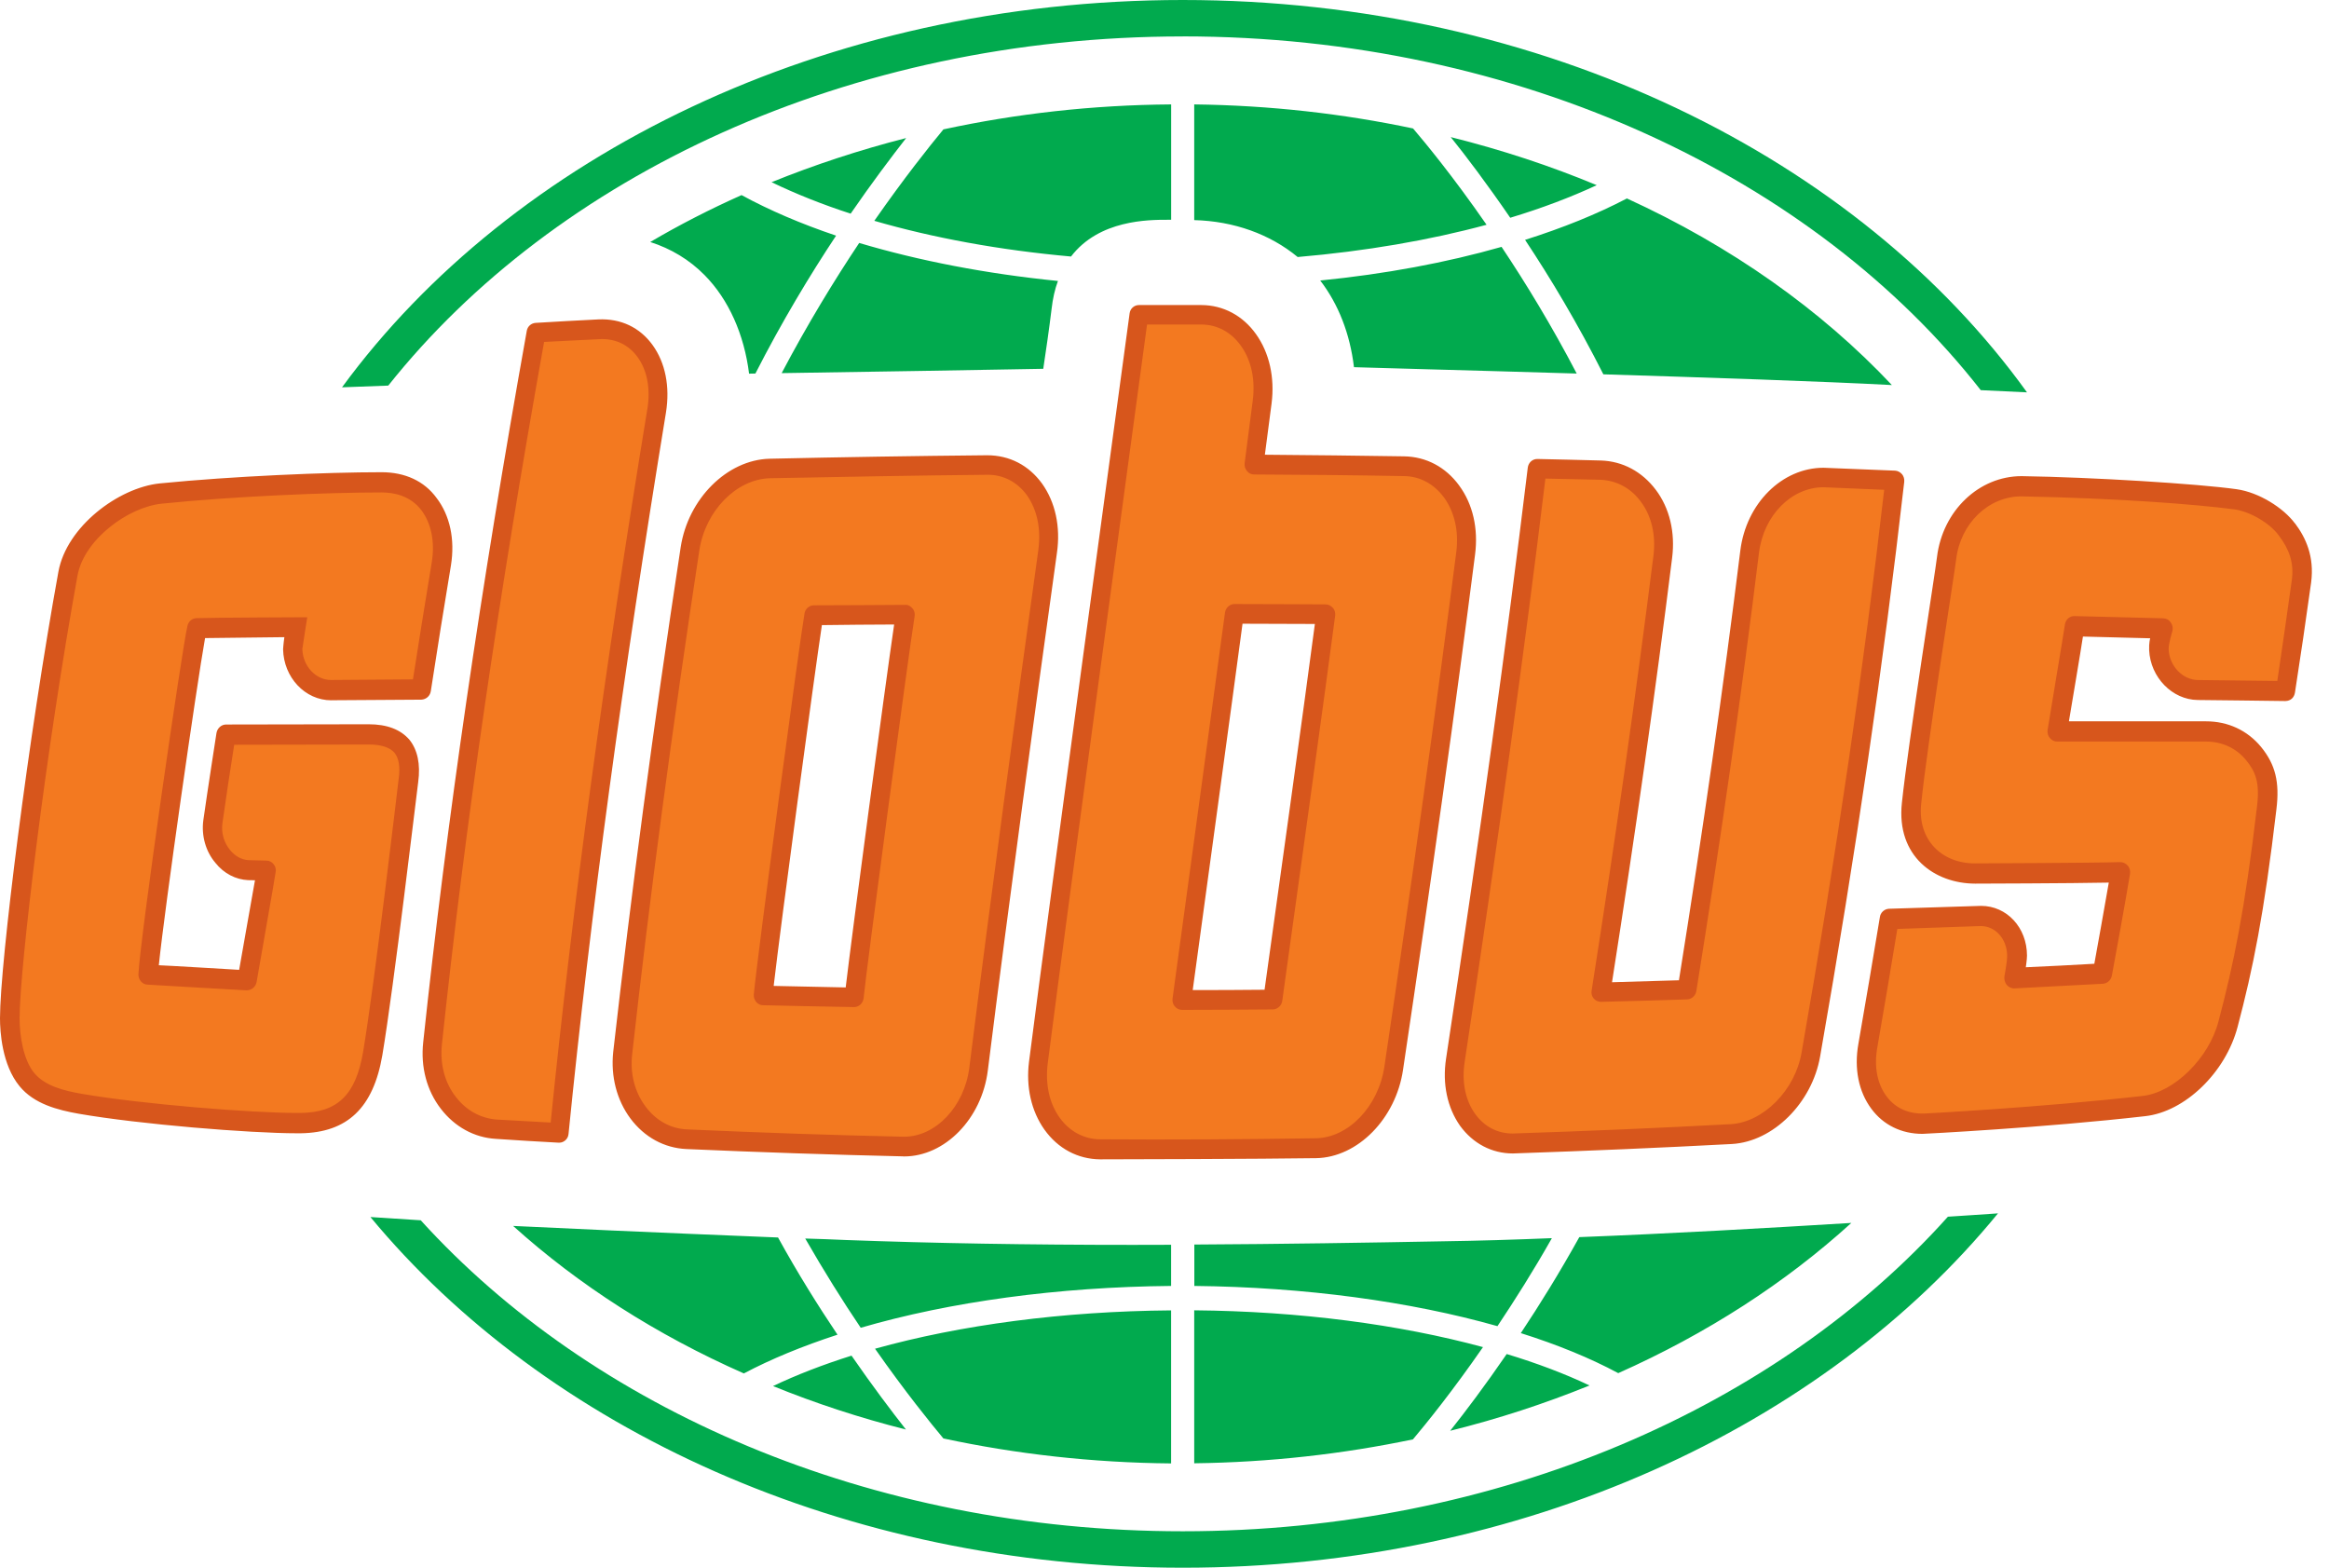
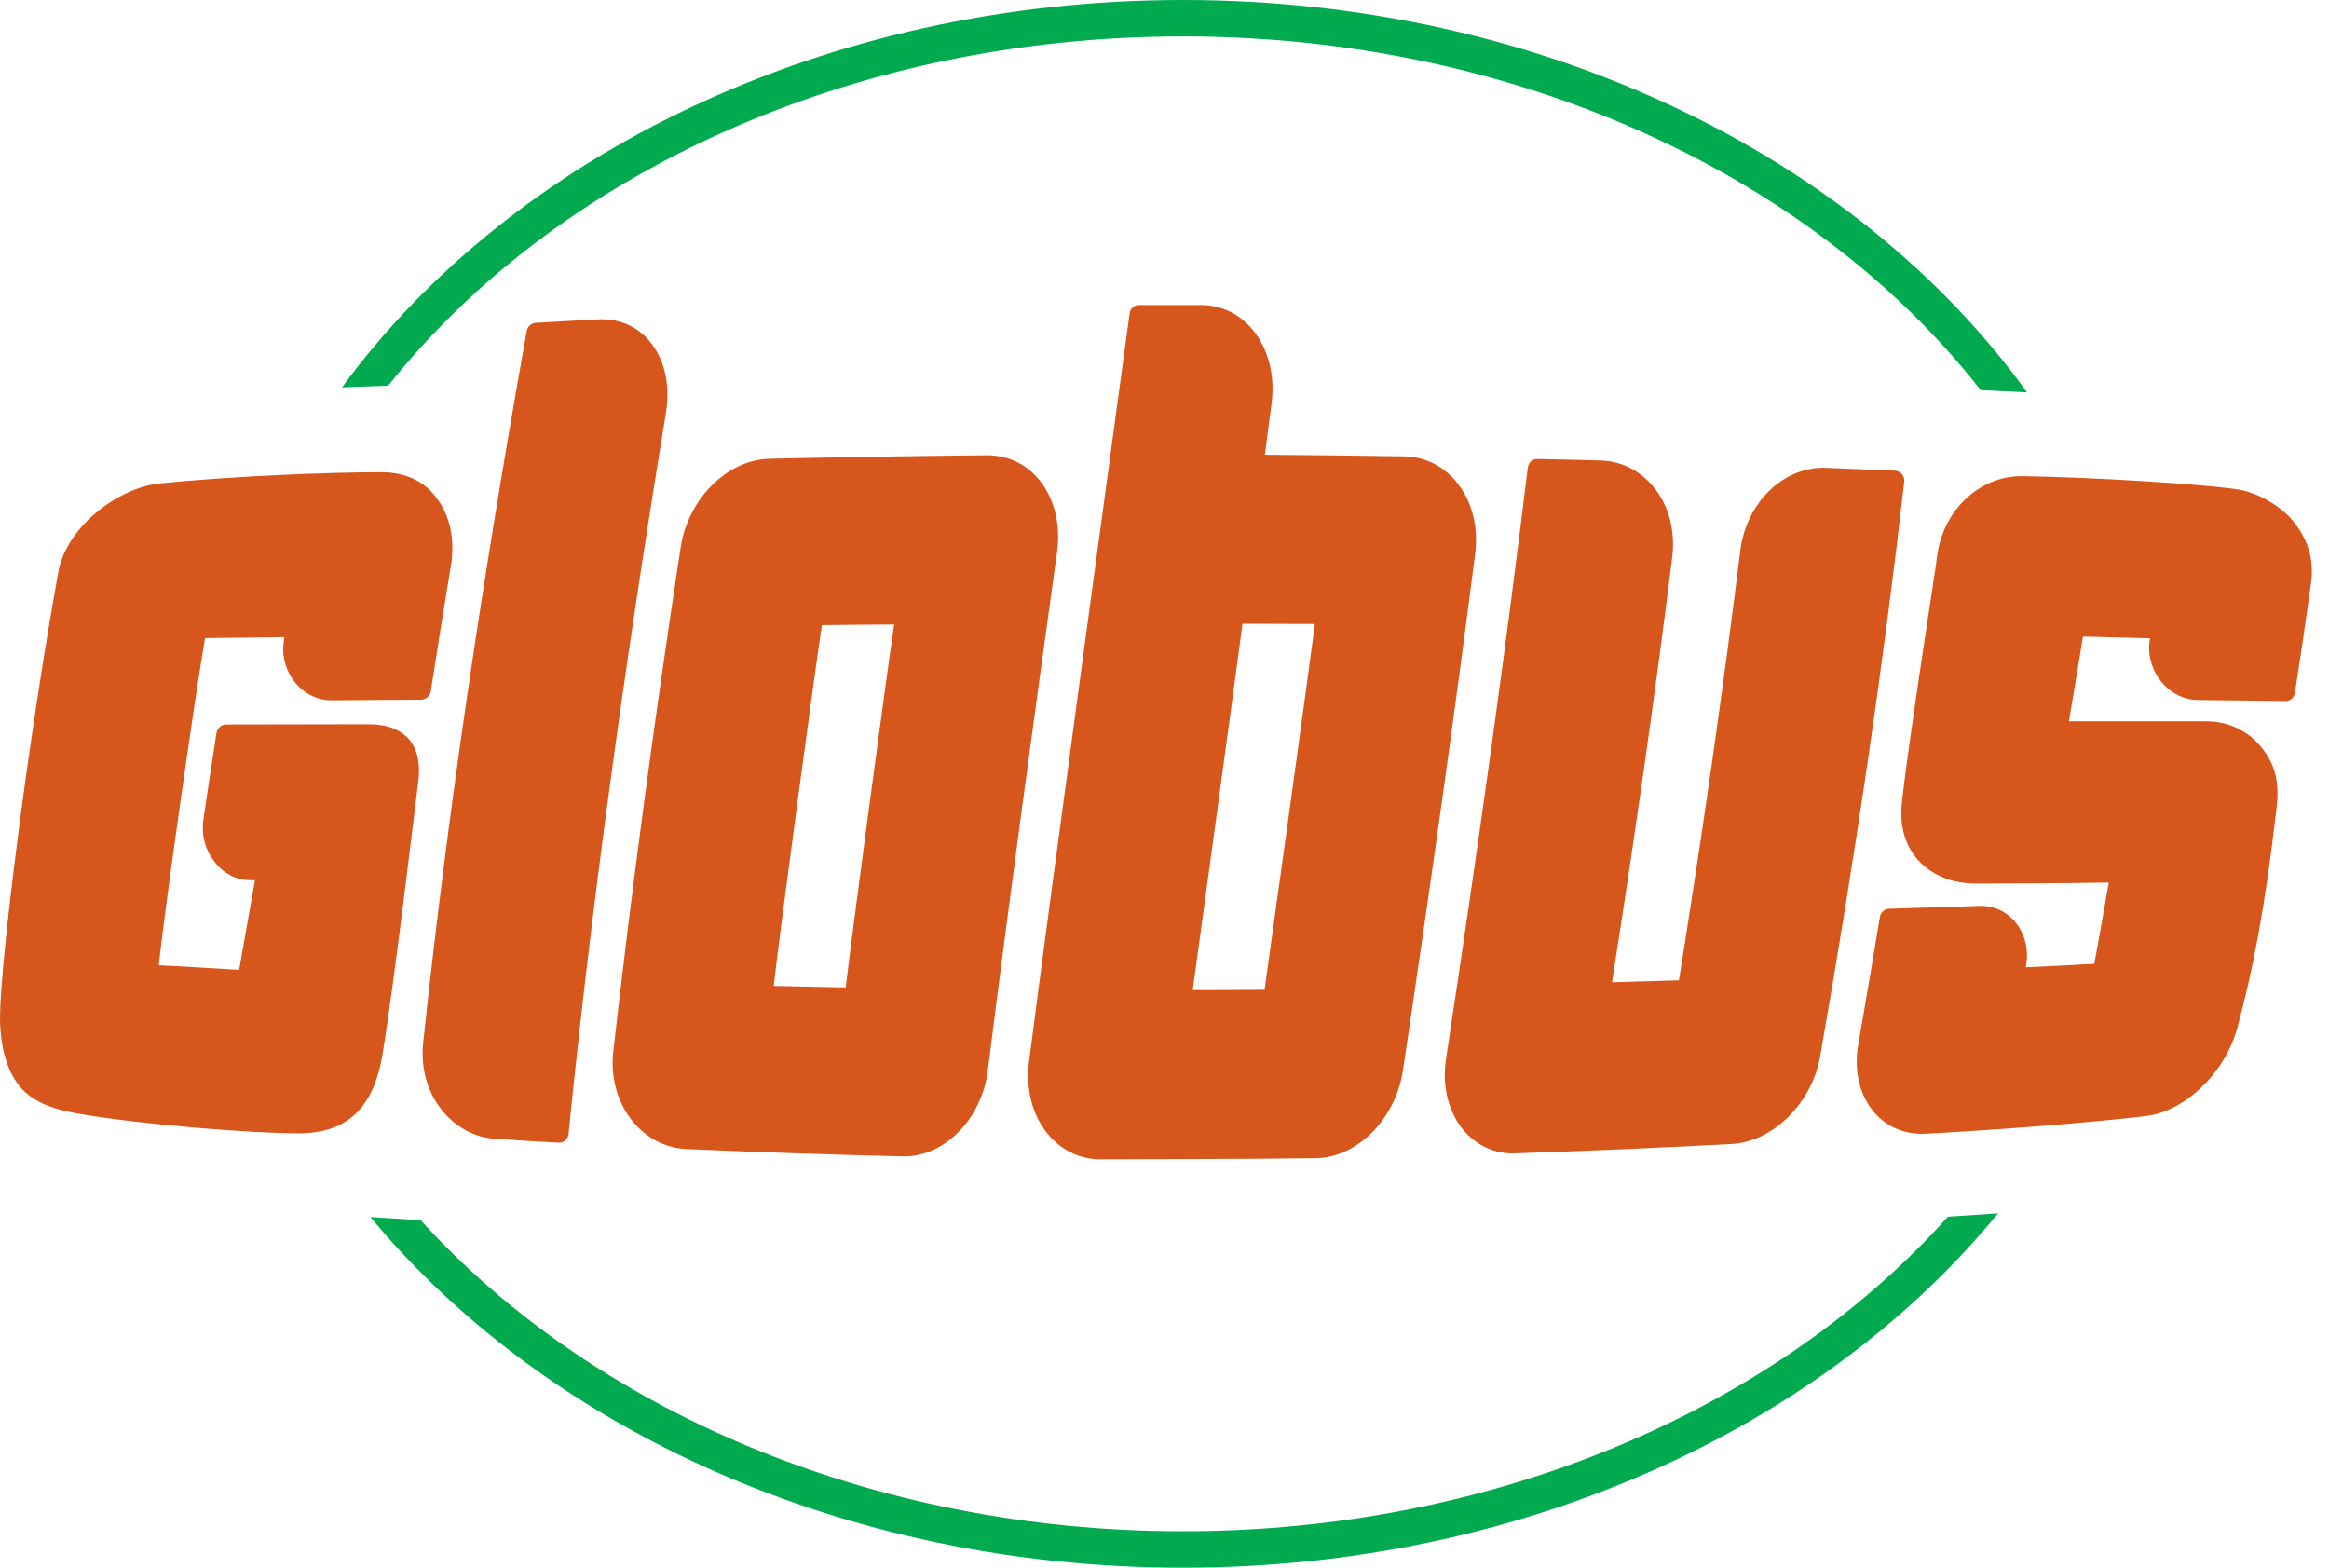
<svg xmlns="http://www.w3.org/2000/svg" width="104" height="70" viewBox="0 0 104 70" fill="none">
-   <path d="M40.463 6.164C38.379 6.696 36.364 7.361 34.454 8.135C35.524 8.652 36.709 9.126 37.985 9.54C38.93 8.166 39.792 7.026 40.463 6.164ZM71.302 8.269C69.237 7.407 67.053 6.689 64.781 6.121C65.468 6.972 66.397 8.205 67.439 9.723C68.843 9.299 70.138 8.809 71.299 8.269H71.302ZM66.382 10.036C64.859 7.838 63.611 6.335 63.099 5.736C59.975 5.075 56.703 4.703 53.327 4.662V9.828C55.097 9.874 56.709 10.454 57.947 11.476C60.968 11.217 63.827 10.727 66.382 10.036ZM39.039 9.859C41.666 10.622 44.65 11.169 47.826 11.454C49.079 9.813 51.28 9.813 52.153 9.813H52.297V4.662C48.778 4.688 45.374 5.075 42.128 5.777C41.482 6.556 40.358 7.971 39.041 9.861L39.039 9.859ZM46.586 16.467C46.704 15.697 46.855 14.641 46.958 13.794C47.01 13.33 47.106 12.91 47.242 12.545C44.042 12.226 41.032 11.642 38.367 10.848C37.258 12.51 36.055 14.477 34.905 16.66C38.352 16.614 44.191 16.509 46.586 16.467ZM69.298 55.285C67.609 55.353 65.973 55.404 64.439 55.425C61.11 55.487 57.291 55.55 53.332 55.57V57.418C58.271 57.471 62.965 58.109 66.868 59.214C67.646 58.048 68.478 56.736 69.298 55.285ZM58.953 12.523C59.769 13.586 60.281 14.899 60.461 16.395C61.338 16.421 62.65 16.456 64.079 16.498C65.905 16.55 68.099 16.607 70.407 16.679C69.291 14.542 68.13 12.637 67.051 11.023C64.595 11.725 61.854 12.237 58.951 12.525L58.953 12.523ZM71.597 16.714C76.3 16.859 81.291 17.025 84.481 17.193C81.322 13.834 77.299 10.988 72.649 8.861C71.306 9.564 69.783 10.178 68.101 10.71C69.237 12.418 70.451 14.448 71.597 16.714ZM64.757 63.886C66.92 63.35 68.994 62.668 70.978 61.863C69.873 61.336 68.629 60.868 67.281 60.459C66.31 61.874 65.433 63.035 64.757 63.886ZM33.448 16.684C33.54 16.684 33.638 16.679 33.732 16.679C34.914 14.361 36.169 12.28 37.335 10.522C35.771 9.995 34.351 9.386 33.113 8.711C31.694 9.345 30.331 10.043 29.036 10.806C29.959 11.101 30.786 11.596 31.462 12.283C32.54 13.372 33.231 14.936 33.45 16.686L33.448 16.684ZM67.911 59.525C69.532 60.036 70.998 60.634 72.262 61.312C76.217 59.551 79.736 57.276 82.67 54.605C78.772 54.843 74.528 55.084 70.523 55.239C69.646 56.819 68.757 58.254 67.911 59.525ZM37.779 55.368C37.16 55.342 36.556 55.316 35.957 55.301C36.799 56.766 37.639 58.109 38.435 59.286C42.421 58.125 47.242 57.464 52.295 57.418V55.581C51.726 55.585 51.153 55.585 50.587 55.585C45.888 55.585 41.703 55.513 37.779 55.368ZM53.327 58.507V65.337C56.703 65.295 59.971 64.923 63.094 64.269C63.698 63.552 64.849 62.132 66.222 60.15C62.484 59.137 58.03 58.547 53.327 58.507ZM34.739 55.255C29.056 55.027 24.584 54.822 22.913 54.739C25.825 57.366 29.309 59.601 33.216 61.325C34.434 60.68 35.843 60.102 37.398 59.595C36.541 58.319 35.629 56.865 34.741 55.252L34.739 55.255ZM34.518 61.889C36.412 62.659 38.394 63.309 40.454 63.83C39.805 63.003 38.962 61.889 38.024 60.531C36.749 60.933 35.572 61.388 34.52 61.889H34.518ZM42.126 64.228C45.372 64.925 48.775 65.312 52.295 65.343V58.51C47.474 58.547 42.889 59.159 39.074 60.222C40.422 62.147 41.546 63.532 42.126 64.228Z" fill="#01AA4E" />
  <path d="M52.816 1.625C67.843 1.625 81.036 7.943 88.449 17.421C89.162 17.458 89.853 17.488 90.514 17.519C82.978 7.05 68.906 0 52.816 0C36.839 0 22.846 6.958 15.273 17.294C16.017 17.263 16.712 17.241 17.338 17.217C24.777 7.859 37.893 1.627 52.816 1.627V1.625ZM52.816 68.373C38.821 68.373 26.418 62.891 18.788 54.487C18.018 54.434 17.27 54.388 16.541 54.342C24.353 63.772 37.69 70 52.816 70C68.023 70 81.43 63.698 89.219 54.178C88.506 54.224 87.758 54.281 86.983 54.327C79.376 62.819 66.898 68.373 52.816 68.373Z" fill="#01AA4E" />
  <path d="M29.139 15.404C28.57 14.619 27.724 14.216 26.717 14.262C25.783 14.308 24.849 14.36 23.915 14.417C23.718 14.433 23.559 14.573 23.524 14.767C21.459 26.295 19.947 36.69 18.899 46.529C18.775 47.644 19.059 48.697 19.685 49.508C20.304 50.313 21.177 50.794 22.137 50.851C23.077 50.919 24.011 50.969 24.95 51.022H24.97C25.182 51.022 25.368 50.856 25.387 50.635C26.374 40.785 27.802 30.243 29.738 18.422C29.924 17.261 29.712 16.196 29.139 15.404ZM102.481 23.373C101.965 22.675 100.871 21.984 99.874 21.844C98.161 21.601 93.443 21.308 90.273 21.26C88.368 21.26 86.747 22.804 86.495 24.873C86.439 25.405 85.216 33.118 84.927 35.852C84.673 38.236 86.388 39.45 88.199 39.455C88.199 39.455 92.493 39.444 94.167 39.409C93.97 40.529 93.681 42.172 93.521 43.033C92.5 43.094 91.478 43.143 90.461 43.189C90.461 43.189 90.514 42.847 90.514 42.668C90.514 41.419 89.615 40.448 88.464 40.448L84.35 40.577C84.144 40.588 83.967 40.747 83.943 40.96C83.632 42.834 83.317 44.707 82.987 46.597C82.785 47.717 82.998 48.749 83.564 49.508C84.096 50.23 84.907 50.628 85.846 50.628C85.907 50.628 91.271 50.355 95.792 49.838C97.568 49.642 99.384 47.887 99.918 45.853C100.604 43.256 101.099 40.835 101.652 36.132C101.801 34.918 101.606 34.135 100.965 33.349C100.357 32.612 99.489 32.208 98.513 32.208H92.386C92.463 31.744 92.933 28.966 93.012 28.423C93.806 28.443 96.015 28.5 96.015 28.5C96.015 28.5 95.954 28.712 95.969 29.032C96.026 30.246 97.002 31.245 98.141 31.256C99.436 31.267 100.733 31.287 102.048 31.302C102.295 31.298 102.446 31.142 102.481 30.919C102.728 29.329 102.971 27.677 103.203 26.004C103.352 24.847 102.965 24.011 102.481 23.366V23.373ZM84.929 21.17C84.857 21.082 84.739 21.021 84.625 21.015L81.429 20.886C79.577 20.886 77.975 22.476 77.713 24.582C76.958 30.679 76.061 36.961 74.972 43.77L71.984 43.858C73.036 37.132 73.92 30.926 74.668 24.908C74.812 23.766 74.554 22.688 73.94 21.872C73.325 21.056 72.459 20.592 71.483 20.562C70.538 20.542 69.589 20.509 68.655 20.494C68.427 20.49 68.252 20.66 68.222 20.877C67.272 28.723 66.115 37.105 64.573 47.27C64.402 48.395 64.626 49.453 65.199 50.269C65.776 51.059 66.614 51.503 67.557 51.503L67.666 51.499C70.888 51.389 74.134 51.252 77.335 51.081C79.176 50.978 80.918 49.248 81.278 47.163C82.884 38.011 84.107 29.627 85.032 21.518C85.047 21.384 85.006 21.264 84.934 21.172L84.929 21.17ZM14.787 31.267L18.814 31.241C19.031 31.23 19.206 31.075 19.238 30.858C19.523 28.99 19.827 27.115 20.137 25.241C20.323 24.084 20.092 23.012 19.492 22.231C18.941 21.476 18.084 21.085 17.04 21.085C14.584 21.085 10.397 21.26 7.129 21.585C5.296 21.776 2.973 23.506 2.607 25.534C1.271 32.89 0 42.996 0 45.464C0 46.056 0.087 47.548 0.873 48.5C1.522 49.294 2.577 49.563 3.511 49.729C6.241 50.204 11.156 50.602 13.262 50.602H13.429C15.509 50.571 16.67 49.471 17.073 47.117C17.593 44.02 18.584 35.596 18.674 34.925C18.784 34.115 18.643 33.479 18.283 33.03C17.891 32.575 17.287 32.339 16.46 32.339L10.095 32.35C9.889 32.35 9.703 32.51 9.666 32.733C9.666 32.733 9.253 35.39 9.078 36.635C8.99 37.311 9.181 38.013 9.62 38.529C9.997 39.004 10.528 39.273 11.075 39.299L11.386 39.304C11.313 39.737 10.854 42.283 10.679 43.304C9.962 43.263 7.52 43.114 7.092 43.099C7.35 40.575 8.78 30.596 9.157 28.491C9.813 28.48 12.217 28.454 12.698 28.45C12.656 28.738 12.641 28.992 12.641 28.992C12.667 30.246 13.621 31.269 14.794 31.269L14.787 31.267ZM37.764 44.09C36.69 44.064 35.616 44.044 34.548 44.022C34.863 41.281 36.355 30.208 36.701 27.912C37.775 27.901 38.853 27.885 39.927 27.885C39.509 30.74 38.048 41.668 37.764 44.09ZM46.529 21.588C45.94 20.778 45.083 20.328 44.081 20.328C40.855 20.358 37.578 20.411 34.356 20.483C32.466 20.536 30.727 22.27 30.396 24.431C29.159 32.547 28.183 39.918 27.382 46.975C27.268 48.06 27.538 49.117 28.152 49.943C28.778 50.779 29.664 51.26 30.646 51.306C33.914 51.45 37.16 51.56 40.303 51.632L40.371 51.636C42.193 51.636 43.84 49.954 44.11 47.802C45.1 39.899 46.179 32.015 47.196 24.692C47.367 23.519 47.124 22.421 46.531 21.59L46.529 21.588ZM65.153 21.671C64.544 20.844 63.676 20.391 62.696 20.376C60.62 20.345 58.555 20.319 56.482 20.304C56.565 19.696 56.781 18.018 56.781 18.018C56.93 16.856 56.683 15.752 56.084 14.916C55.495 14.089 54.622 13.626 53.653 13.621H50.856C50.65 13.621 50.468 13.776 50.442 13.993C49.952 17.633 46.912 39.875 45.951 47.402C45.807 48.526 46.05 49.611 46.638 50.438C47.246 51.289 48.13 51.755 49.121 51.766C49.911 51.766 56.383 51.75 58.77 51.713C60.623 51.682 62.331 49.952 62.652 47.765C63.974 38.89 64.995 31.587 65.868 24.762C66.017 23.611 65.776 22.515 65.155 21.675L65.153 21.671ZM56.471 44.193C55.403 44.204 54.334 44.208 53.26 44.208C53.26 44.208 55.268 29.521 55.484 27.85C56.532 27.855 58.715 27.861 58.715 27.861C58.348 30.696 56.794 41.872 56.468 44.195L56.471 44.193Z" fill="#D7561C" />
-   <path d="M28.905 18.274C26.989 29.961 25.576 40.378 24.589 50.123C23.784 50.077 22.983 50.035 22.189 49.99C21.468 49.937 20.816 49.583 20.348 48.968C19.858 48.338 19.641 47.511 19.733 46.634C20.765 36.909 22.262 26.641 24.296 15.268C25.112 15.223 26.877 15.139 26.877 15.139C27.533 15.139 28.084 15.413 28.467 15.94C28.9 16.528 29.056 17.355 28.907 18.274H28.905ZM102.341 25.893C102.129 27.422 101.908 28.938 101.692 30.405C100.504 30.39 99.327 30.375 98.146 30.364C97.459 30.353 96.875 29.738 96.84 29.001C96.829 28.739 97.006 28.185 97.006 28.185C97.037 28.056 97.021 27.907 96.934 27.798C96.857 27.673 96.728 27.612 96.593 27.608C96.593 27.608 93.563 27.531 92.644 27.509C92.412 27.498 92.231 27.676 92.205 27.901C92.143 28.345 91.513 32.072 91.435 32.589C91.415 32.718 91.45 32.858 91.537 32.956C91.621 33.059 91.739 33.111 91.863 33.111H98.507C99.224 33.111 99.859 33.404 100.294 33.938C100.718 34.45 100.919 34.934 100.784 36.023C100.237 40.669 99.74 43.053 99.064 45.608C98.636 47.255 97.083 48.773 95.689 48.933C91.188 49.445 85.979 49.718 85.979 49.718C85.251 49.755 84.643 49.491 84.245 48.955C83.827 48.401 83.676 47.623 83.831 46.765C84.142 44.989 84.435 43.239 84.724 41.478C85.953 41.437 87.187 41.395 88.451 41.349C89.112 41.349 89.624 41.938 89.628 42.677C89.628 42.966 89.503 43.611 89.503 43.611C89.492 43.745 89.529 43.884 89.617 43.987C89.7 44.079 89.834 44.143 89.963 44.132C91.273 44.064 92.579 43.998 93.902 43.926C94.099 43.915 94.27 43.76 94.305 43.559C94.453 42.764 94.919 40.218 95.114 39.022C95.134 38.882 95.099 38.744 95.011 38.65C94.924 38.547 94.799 38.49 94.665 38.495C93.5 38.532 88.186 38.551 88.186 38.551C86.699 38.551 85.627 37.493 85.787 35.909C86.06 33.214 87.29 25.527 87.351 24.976C87.541 23.375 88.79 22.163 90.262 22.163C94.552 22.246 98.006 22.513 99.756 22.741C100.469 22.833 101.357 23.36 101.753 23.902C102.212 24.506 102.444 25.11 102.341 25.895V25.893ZM80.449 46.995C80.161 48.684 78.737 50.112 77.284 50.195C74.095 50.366 70.853 50.506 67.635 50.609L67.552 50.613C66.861 50.613 66.281 50.302 65.87 49.736C65.43 49.121 65.266 48.29 65.406 47.402C66.918 37.403 68.071 29.108 69.009 21.369C69.825 21.384 70.634 21.406 71.457 21.422C72.174 21.448 72.824 21.789 73.268 22.397C73.743 23.027 73.944 23.874 73.837 24.782C73.062 30.946 72.159 37.305 71.074 44.228C71.048 44.357 71.085 44.49 71.166 44.584C71.249 44.683 71.371 44.733 71.492 44.733C72.782 44.703 74.069 44.665 75.342 44.624C75.543 44.613 75.714 44.458 75.749 44.252C76.869 37.298 77.783 30.898 78.546 24.683C78.752 23.01 79.997 21.756 81.427 21.756L84.137 21.87C83.223 29.815 82.018 38.037 80.449 46.995ZM8.778 27.601C8.581 27.606 8.417 27.746 8.371 27.942C8.124 28.975 6.254 41.911 6.182 43.495C6.171 43.742 6.352 43.959 6.589 43.965C7.14 43.996 10.191 44.178 11.003 44.219C11.224 44.224 11.416 44.07 11.458 43.852C11.67 42.598 12.221 39.54 12.309 38.937C12.335 38.807 12.298 38.683 12.217 38.587C12.14 38.488 12.027 38.427 11.902 38.427L11.092 38.407C10.797 38.387 10.493 38.232 10.272 37.952C9.999 37.626 9.874 37.182 9.931 36.764C10.102 35.55 10.272 34.446 10.458 33.254L16.467 33.243C17.02 33.243 17.412 33.372 17.618 33.614C17.814 33.862 17.88 34.255 17.799 34.802C17.716 35.493 16.73 43.893 16.215 46.964C15.889 48.885 15.08 49.679 13.413 49.694H13.265C11.195 49.694 6.348 49.303 3.664 48.843C2.833 48.699 2.012 48.487 1.531 47.914C1.046 47.33 0.875 46.267 0.875 45.462C0.875 43.263 2.037 33.542 3.461 25.7C3.76 24.075 5.727 22.645 7.219 22.489C10.449 22.159 14.605 21.988 17.042 21.988C17.574 21.988 18.318 22.122 18.823 22.789C19.256 23.373 19.427 24.189 19.282 25.097C18.994 26.846 18.709 28.596 18.44 30.335L14.78 30.362C14.094 30.362 13.521 29.736 13.501 28.979C13.512 28.855 13.722 27.56 13.722 27.56C13.722 27.56 9.535 27.575 8.783 27.601H8.778ZM40.417 27.008C39.054 27.019 37.692 27.024 36.333 27.028C36.132 27.032 35.961 27.188 35.926 27.385C35.721 28.535 33.816 42.694 33.66 44.409C33.649 44.523 33.691 44.641 33.763 44.735C33.84 44.827 33.953 44.884 34.067 44.884C35.419 44.915 36.773 44.945 38.136 44.967H38.14C38.357 44.967 38.543 44.792 38.564 44.569C38.667 43.438 40.562 29.253 40.842 27.514C40.861 27.385 40.831 27.256 40.743 27.164C40.66 27.061 40.542 26.993 40.417 27.008ZM46.365 24.567C45.348 31.897 44.274 39.77 43.283 47.684C43.062 49.403 41.786 50.755 40.376 50.755H40.319C37.191 50.687 33.945 50.574 30.681 50.429C29.953 50.399 29.292 50.038 28.822 49.401C28.343 48.76 28.13 47.936 28.229 47.078C29.014 40.026 29.998 32.676 31.228 24.576C31.501 22.8 32.879 21.402 34.371 21.354C37.598 21.293 40.87 21.229 44.112 21.199C44.81 21.199 45.429 21.524 45.857 22.113C46.312 22.758 46.498 23.625 46.363 24.565L46.365 24.567ZM65.03 24.644C64.157 31.458 63.136 38.761 61.819 47.625C61.556 49.401 60.214 50.806 58.752 50.825C55.613 50.871 52.345 50.893 49.13 50.871C48.408 50.867 47.767 50.526 47.319 49.907C46.855 49.261 46.669 48.41 46.787 47.47C47.747 39.991 50.751 17.994 51.221 14.49H53.647C54.349 14.494 54.975 14.824 55.408 15.435C55.878 16.08 56.064 16.957 55.939 17.898C55.939 17.898 55.681 19.89 55.578 20.685C55.563 20.803 55.598 20.927 55.681 21.03C55.758 21.129 55.871 21.186 55.996 21.186C58.225 21.196 60.456 21.216 62.685 21.258C63.398 21.262 64.028 21.603 64.477 22.207C64.951 22.857 65.148 23.718 65.03 24.644ZM59.203 26.986C59.203 26.986 56.291 26.971 55.119 26.971C54.913 26.971 54.732 27.137 54.701 27.354C54.603 28.133 52.358 44.595 52.358 44.595C52.347 44.72 52.378 44.849 52.461 44.937C52.538 45.035 52.658 45.092 52.781 45.092C54.128 45.092 55.486 45.081 56.838 45.072C57.044 45.068 57.221 44.906 57.256 44.705C57.405 43.688 59.408 29.183 59.621 27.49C59.632 27.361 59.605 27.227 59.518 27.144C59.43 27.041 59.321 26.989 59.203 26.989V26.986Z" fill="#F37920" />
</svg>